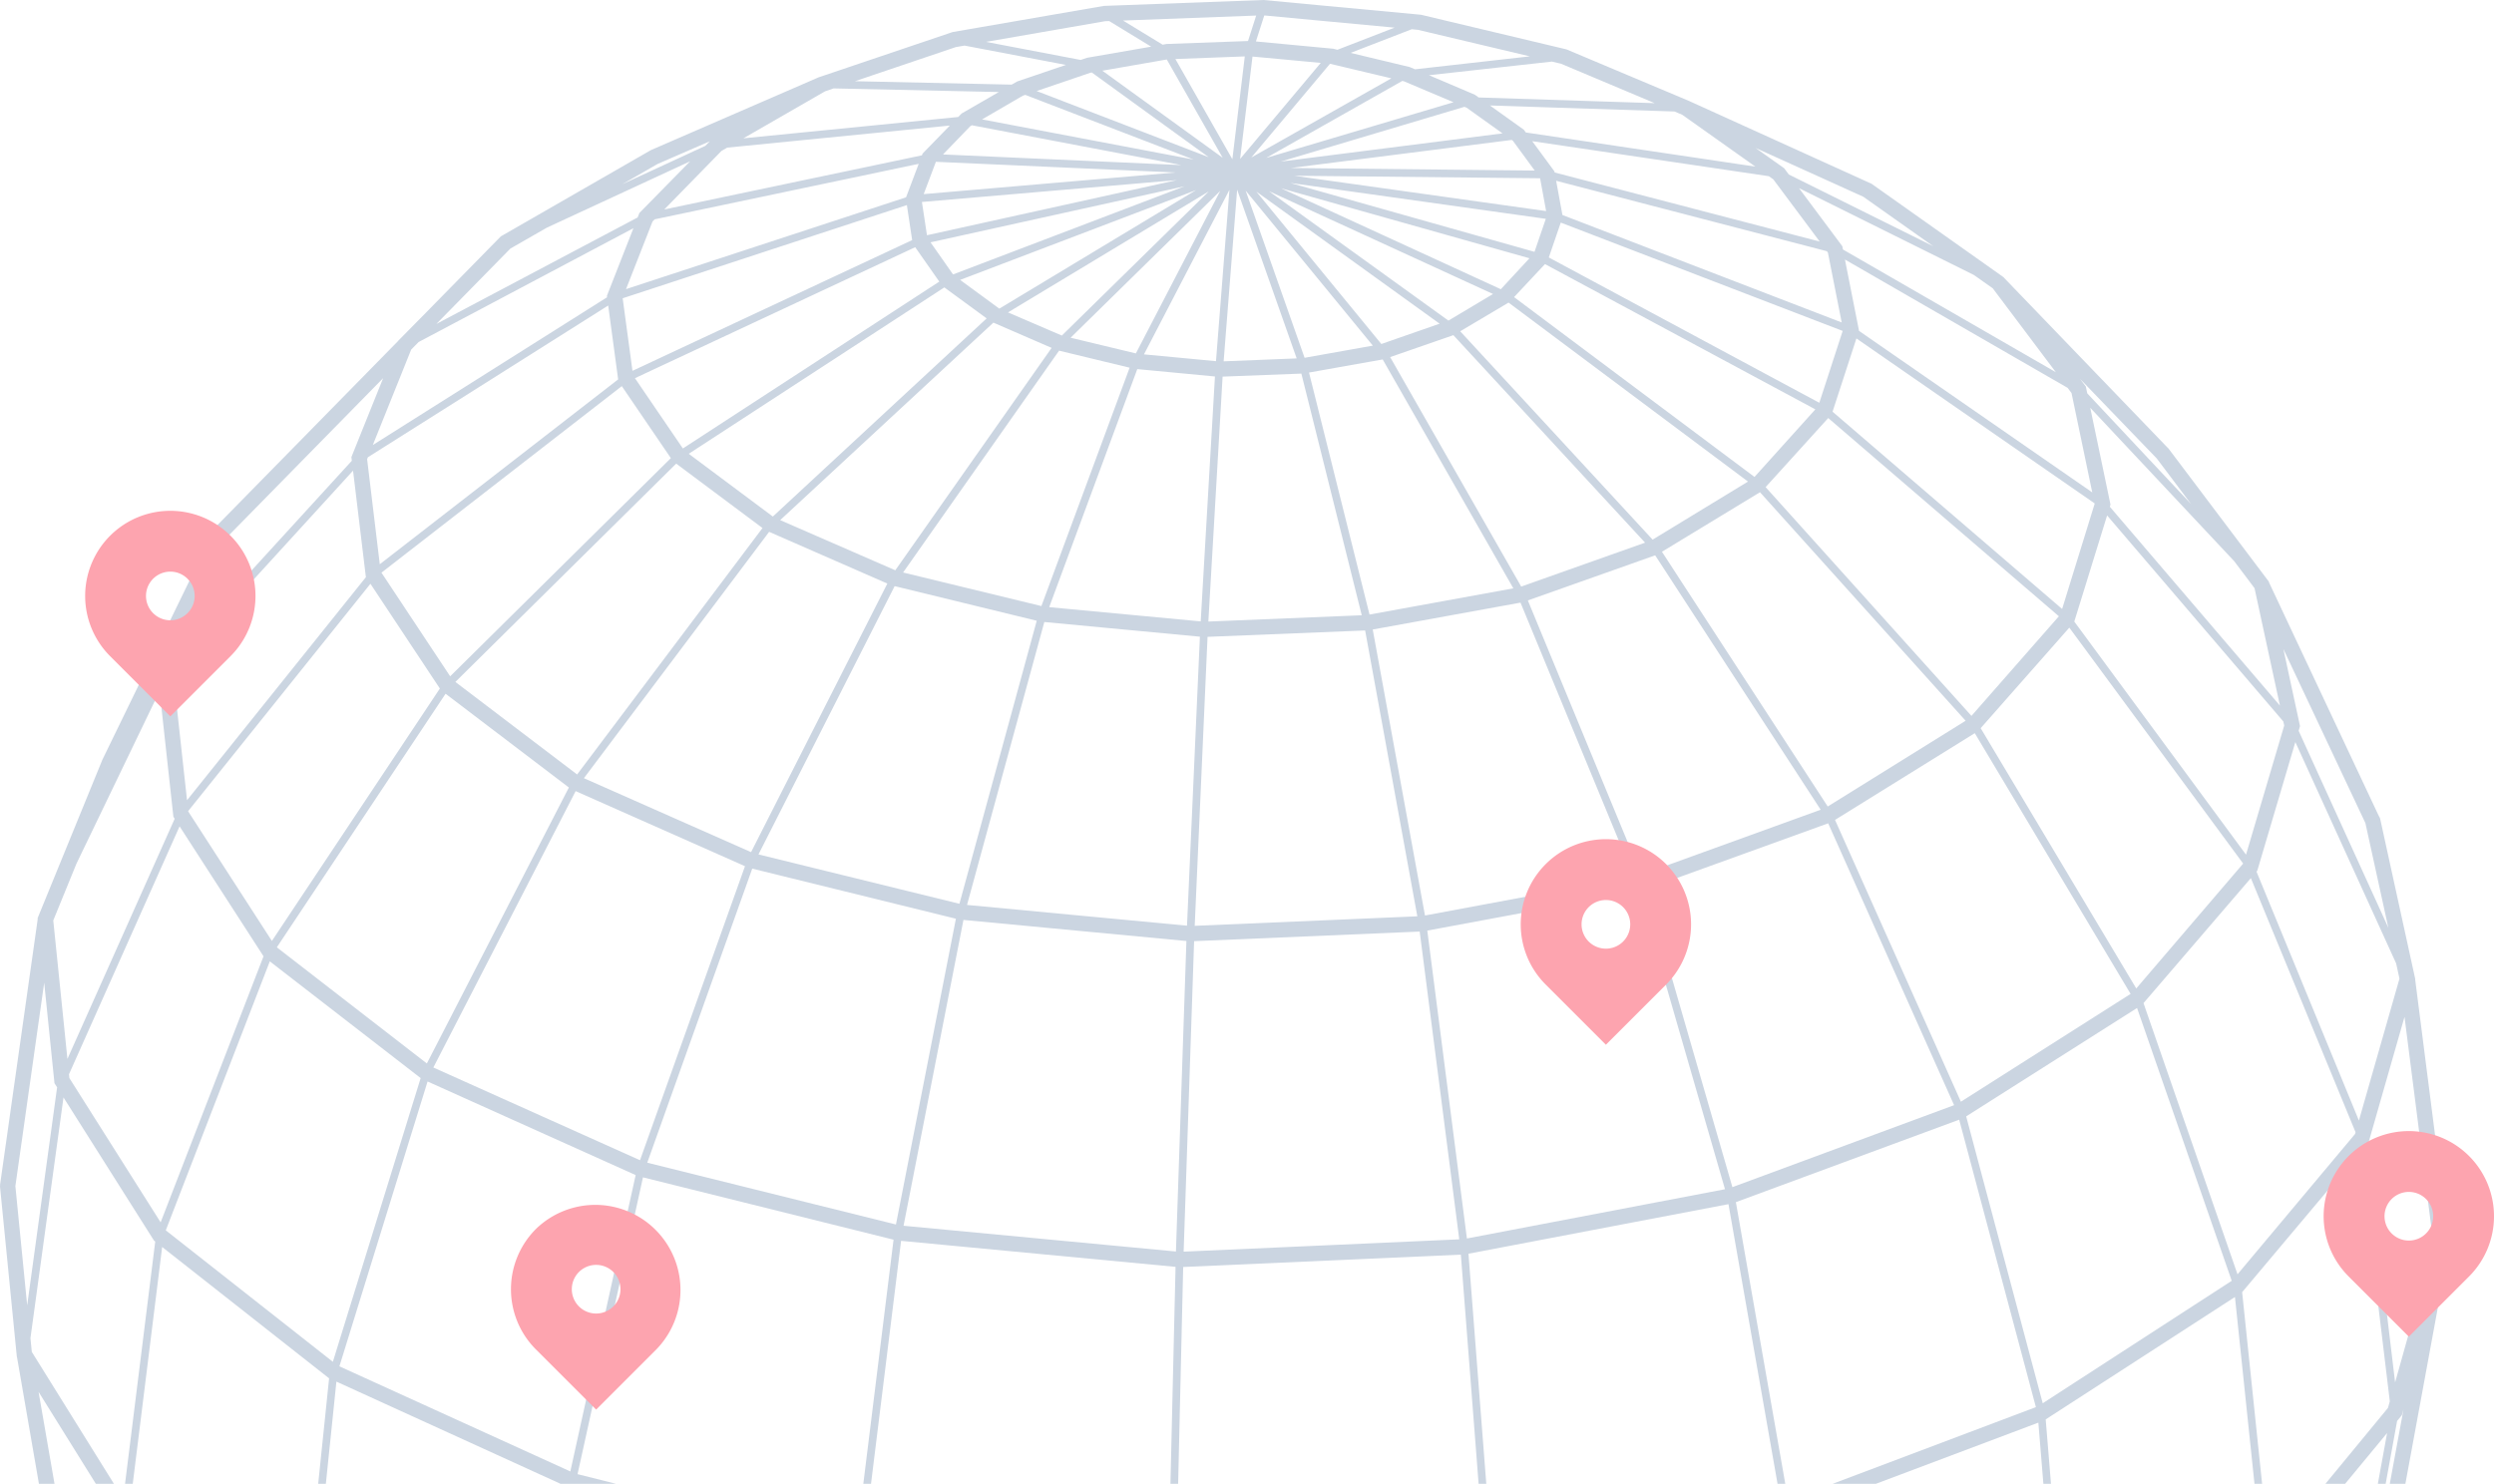
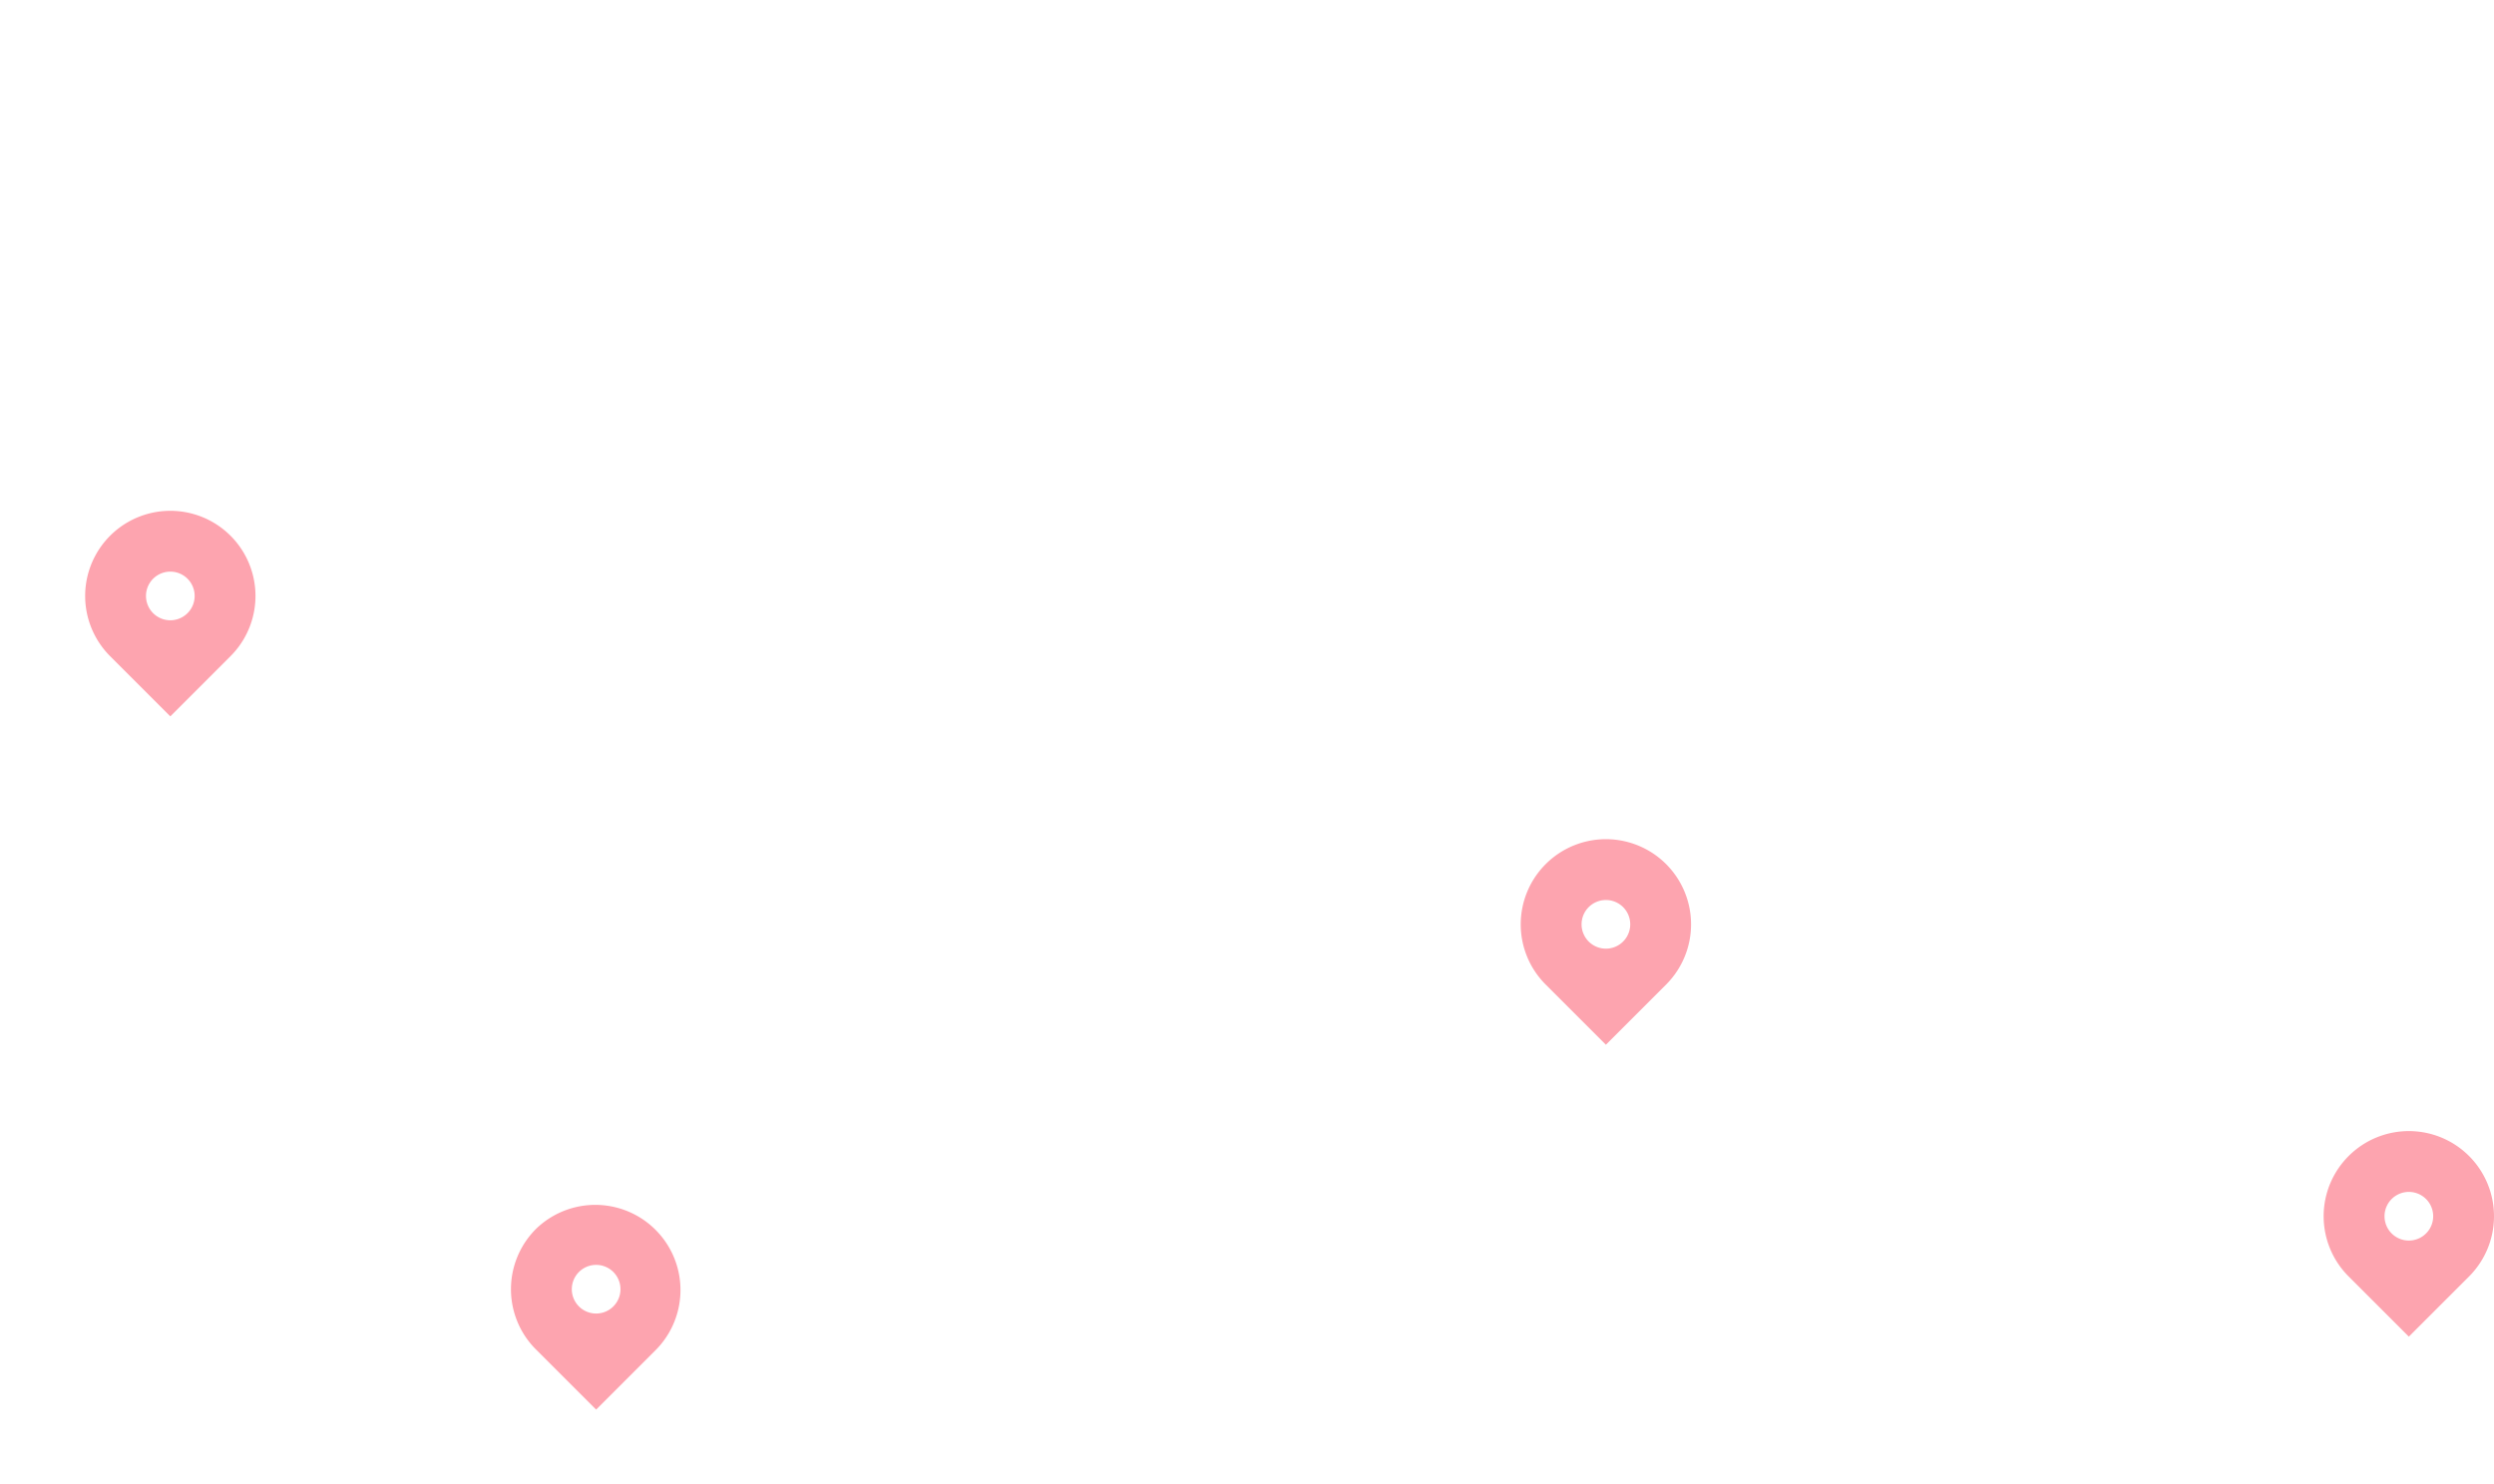
<svg xmlns="http://www.w3.org/2000/svg" width="205" height="122" fill="none">
-   <path fill="#CBD5E1" fill-rule="evenodd" d="m197.716 122 3.585-19.468.017-.095-2.797-21.897.008-.034-2.883-13.172a.661.661 0 0 0-.108-.232l-9.031-19.216-.016-.066-8.229-10.918a.644.644 0 0 0-.103-.107L164.726 22.84l-.037-.05-.033-.02-10.815-7.657c-.004-.005-.012-.005-.016-.009L138.832 8.3l-10.073-4.24-11.956-2.847L103.854 0 90.74.484 78.304 2.635 67.347 6.338l-.009.004-.04.012-13.773 5.978-.046.03c-.005 0-.012 0-.017.004L41.245 19.39l-.075.042-6.037 6.151-2.402 2.437-.01.02-14.918 15.204H17.8l-.004.004-.072.075L8.418 62.46 3.15 75.347l-.015.038-.044.107.008.083L.004 97.418l.006.063a.262.262 0 0 1-.005.035.176.176 0 0 0-.004.051l1.37 13.855.016.149.012.021L3.2 122h1.28l-1.31-7.562L7.878 122h1.486l-6.75-10.847-.112-1.129 2.717-19.791 7.437 11.765.103.083L10.278 122h.634l2.417-19.472 13.703 10.785.02.008-.897 8.679h.63l.867-8.402L46.074 122h4.559l-3.16-.794 5.378-24.404 20.596 5.126L70.962 122h.633l2.472-19.977 22.56 2.139L96.208 122h.632l.414-17.826 22.824-1.017 1.46 18.843h.631l-1.465-18.918 21.372-4.075L146.109 122h.636l-4.061-23.158 18.356-6.78 6.305 23.634L150.639 122h3.554l13.354-5.03.413 5.03h.625l-.434-5.295 15.556-10.065 1.605 15.36h.627l-1.641-15.757 9.672-11.51 2.466 20.487-.153.542-5.138 6.238h1.618l3.45-4.174-.759 4.174h.642l.94-5.166.389-.472.136-.48-1.126 6.118h1.281Zm-.845-8.335 3.164-11.294-2.391-18.762-2.929 10.235-.186.228 2.342 19.593ZM4.695 89.405l-.218-.343-.844-8.262-2.369 16.722.97 9.809 2.46-17.926ZM28.92 37.883l-.037-.298 2.61-6.491-12.71 12.949-3.636 8.915L28.92 37.883Zm22.22-22.73 6.834-3.16.37-.376-4.285 1.861-2.919 1.676ZM180.107 41.45l-2.829-3.757-6.305-6.544.476.633.119.562 8.539 9.106Zm5.436 30.138-.066.074 8.419 20.47 3.334-11.666-.273-1.25-8.286-18.202-3.128 10.574ZM6.281 71.02l-1.903 4.66 1.164 11.385 8.816-19.746-.106-.166-1.132-10.334L6.28 71.02Zm23.802-23.572-.011-.017-1.053-8.733-14.56 15.948-.242.596 1.156 10.553 14.71-18.348Zm21.981-28.683-17.656 9.358-.61.621-3.155 7.848L49.9 24.442l-.016-.112 2.18-5.564Zm-16.198 7.873 16.545-8.758.145-.368 4.17-4.249-11.773 5.453-3.005 1.725-6.082 6.197Zm32.656-19.37-.712.245-6.706 3.86 17.659-1.754.277-.286 3.061-1.766-13.579-.298Zm19.094-1.931-8.332-1.589-.72.124-8.29 2.805 12.882.281.464-.264 3.996-1.357Zm21.968-1.332.347.087 4.7-1.82L103.92 1.27l-.687 2.139 6.351.596Zm6.284 1.506.442.186 9.441-1.064-9.197-2.18-.513-.05-5.026 1.945 4.853 1.163Zm5.672 2.502 14.471.468-7.695-3.24-.753-.177-10.107 1.12 3.777 1.606.307.223Zm29.894 12.234.053.268 17.496 10.087-5.184-6.897-1.551-1.096-14.376-7.14 3.562 4.778Zm32.483 84.527 9.66-11.534.042-.149-8.605-20.892-8.824 10.277 7.727 22.298Zm-170.714-4.269 8.458-21.877-6.9-10.686-9.09 20.383.031.315 7.502 11.865Zm9.146-23.139 13.806-20.755-5.706-8.613-14.98 18.687.005.037 6.875 10.644Zm8.868-30.974L50.81 31.194l-.818-6.073-19.75 12.473-.065.161 1.041 8.639Zm23.386-29.17 21.177-4.451.058-.149 2.238-2.3-18.302 1.816-.472.273-4.7 4.811ZM89.358 4.75l5.266-.914L91.17 1.73l-.34.013-9.784 1.7 7.782 1.485.53-.178Zm6.21-1.075.314-.058 6.702-.244.67-2.094-10.943.41 3.256 1.986Zm76.41 36.81-1.704-8.17-.323-.426-18.302-10.55 1.154 5.838-.008.02 19.183 13.289Zm12.639 29.787 3.14-10.62-.075-.334-14.483-16.937-2.698 8.725 14.116 19.166Zm-23.002 21.517 6.292 23.589 15.535-10.069-7.782-22.431-14.045 8.911Zm-134.254 20.18 7.216-23.328-12.4-9.598-8.55 22.116 13.734 10.81Zm7.725-24.528L46.76 64.749 36.625 57.04l-13.87 20.85 12.33 9.549Zm20.058-49.773-4.033-5.92-19.756 15.336 5.648 8.523 18.14-17.939Zm-3.686-13.896 23.019-7.55 1.038-2.75-21.705 4.562-.173.178-2.179 5.56ZM96.614 4.853l4.683 8.24 1.022-8.455-5.705.215Zm5.32 8.216 6.628-7.898-5.61-.521-1.018 8.419Zm47.642 6.793-3.818-5.118-.36-.256-19.453-2.88 1.825 2.483.016.09 21.79 5.68ZM169.5 50.07l2.673-8.646-.009-.041-19.572-13.557-1.961 6.023L169.5 50.07ZM46.88 120.983l5.369-24.367-17.104-7.695-7.246 23.42 18.98 8.642Zm5.727-25.588 8.63-24.176-13.92-6.173L35.62 87.771l16.987 7.624Zm10.069-51.981-7.094-5.296L37.43 56.07l10.007 7.608 15.239-20.263Zm12.301-23.672-.434-2.88-23.36 7.662.804 5.966 22.99-10.748Zm.948-3.781 20.71-1.78-19.705-.876-.004.004-1.001 2.652Zm33.398-10.72-6.466 7.708 11.509-6.508-5.031-1.195-.012-.004Zm16.829 8.784-1.795-2.45-.095-.07-18.158 2.308 20.048.211Zm24.682 53.388 10.346 23.171 13.95-8.865-12.808-21.438-11.488 7.132Zm-77.189 33.265 4.928-25.14-16.74-4.12-8.631 24.18 20.443 5.08Zm11.572-49.64-11.68-2.846-11.192 22.059 16.517 4.058 6.355-23.27Zm-23.48 19.026 11.2-22.083-9.716-4.253-15.226 20.255 13.742 6.081Zm15.47-46.91-1.981-2.829L52.19 31.094l3.94 5.78 21.076-13.72Zm-1.427-6.548.414 2.735 20.556-4.535-20.97 1.8Zm51.307.749-.496-2.698-20.222-.206 20.718 2.904Zm1.204.947-.984 2.867 22.236 11.948 1.92-5.908-23.172-8.907Zm-3.839 6.127 19.763 14.786 5.001-5.556-22.224-11.944-2.54 2.714Zm12.155 20.938 13.627 20.945 11.335-7.05-16.904-18.79-8.058 4.895Zm-1.295 27.738 7.086 24.504 18.224-6.74-10.351-23.175-14.959 5.411ZM96.659 102.9l.861-25.53-18.327-1.733-4.923 25.145 22.39 2.118Zm.91-26.791 1.06-23.76-12.788-1.207-6.354 23.262L97.57 76.11ZM81.1 26.179l-3.479-2.548-21.008 13.68 6.913 5.16L81.1 26.179Zm-4.613-6.255 1.85 2.64 19.034-7.249-20.884 4.609Zm49.645.782.93-2.714-21.007-2.95 20.077 5.664Zm-6.107 6.532 15.816 17.132 7.84-4.775-19.68-14.715-3.976 2.358Zm5.561 22.129 9.312 22.555 14.757-5.345-13.603-20.917-10.466 3.707Zm-8.266 27.147 3.256 25.315 21.214-4.05-7.082-24.5-17.388 3.235Zm2.627 25.385-3.252-25.306-18.542.79-.86 25.529 22.654-1.013Zm-3.446-26.56-4.29-23.502-12.953.525-1.055 23.76 18.298-.783Zm-30.06-46.736-4.786-2.076-17.526 16.237 9.462 4.125 12.85-18.286Zm-7.521-5.589 3.223 2.363 16.171-9.747-19.394 7.384Zm26.378-7.533 18.066 8.299 2.354-2.545-20.42-5.754Zm8.969 13.88 10.772 18.868 10.182-3.611-15.758-17.061-5.196 1.803Zm-14.401 1.592-6.384-.604-7.24 19.572 12.453 1.171 1.17-20.139Zm-17.012-5.266 4.427 1.903 12.076-11.85-16.503 9.946Zm21.447-9.97 14.756 10.644 3.666-2.188-18.422-8.456Zm3.297 14.914 4.973 19.898 11.823-2.155-10.74-18.82-6.056 1.077Zm-19.597-2.863 5.365 1.29 6.934-13.362L88 27.768Zm15.27-12.014 10.272 12.53 4.79-1.67-15.062-10.86Zm-2.69 13.954 6.003-.24-4.894-13.876-1.109 14.116Zm1.808-14.037 4.845 13.747 5.61-1-10.455-12.747Zm-1.332-.062-7.025 13.528 5.92.558 1.105-14.086Zm5.912 15.108-6.474.249-1.171 20.139 12.609-.518-4.964-19.87Zm-14.115-.484-5.8-1.402-12.821 18.24 11.368 2.76 7.252-19.598Zm19.981 21.525 4.295 23.515 17.152-3.198-9.3-22.526-12.147 2.21Zm49.214 7.103 7.186-8.19-18.96-16.3-5.146 5.68 16.92 18.81Zm-10.665-32.347-1.134-5.742-.082-.116-22.257-5.792.517 2.813 22.956 8.837Zm-27.879-15.547-2.95-2.11-.182-.074-15.096 4.501 18.228-2.317Zm-4.026-2.56-4.054-1.713-.157-.042-11.195 6.334 15.406-4.58Zm-18.976 4.567L95.907 4.89l-5.296.923 9.892 7.16Zm-1.15-.05-9.606-6.963-.124.021-4.415 1.502 14.145 5.44Zm-1.245.194-13.83-5.316-.195.062-3.36 1.953 17.385 3.301Zm-.993.456L79.888 10.3l-.136.079-2.239 2.32 19.602.874Zm78.479 67.698 8.787-10.268-14.289-19.399-7.286 8.266 12.788 21.4Zm-50.174-70.38 18.865 2.806-6.007-4.261-.641-.27-15.171-.496 2.789 1.994.165.228Zm61.985 47.126-2.089-9.66-1.667-2.214-11.836-12.618 1.663 7.96-.054.178 13.983 16.353Zm-28.492-37.771-5.754-4.071-8.858-4.013 2.35 1.667.385.517 11.877 5.9Zm37.403 56.035-1.886-8.609-6.744-14.318 1.37 6.346-.112.39 7.372 16.191Z" clip-rule="evenodd" />
  <path fill="#FDA4AF" fill-rule="evenodd" d="M9.05 44.05a7 7 0 1 1 9.9 9.9L14 58.9l-4.95-4.95a7.001 7.001 0 0 1 0-9.9ZM14 51a2 2 0 1 0 0-4 2 2 0 0 0 0 4Zm30.05 50.05a7.001 7.001 0 0 1 9.9 9.9L49 115.9l-4.95-4.95A6.992 6.992 0 0 1 42 106a7.004 7.004 0 0 1 2.05-4.95ZM49 108a2 2 0 1 0 .002-4 2 2 0 0 0-.002 4Zm78.051-36.95a6.998 6.998 0 0 1 9.9 0 7.003 7.003 0 0 1 0 9.9l-4.95 4.95-4.95-4.95A6.99 6.99 0 0 1 125 76a6.997 6.997 0 0 1 2.051-4.95Zm4.95 6.95a2 2 0 1 0 0-4 2 2 0 0 0 0 4Zm61.05 17.05a6.998 6.998 0 0 1 9.9 0 7.003 7.003 0 0 1 0 9.9l-4.95 4.95-4.95-4.95a6.993 6.993 0 0 1 0-9.9Zm4.95 6.95a2 2 0 1 0 .001-4 2 2 0 0 0-.001 4Z" clip-rule="evenodd" />
</svg>